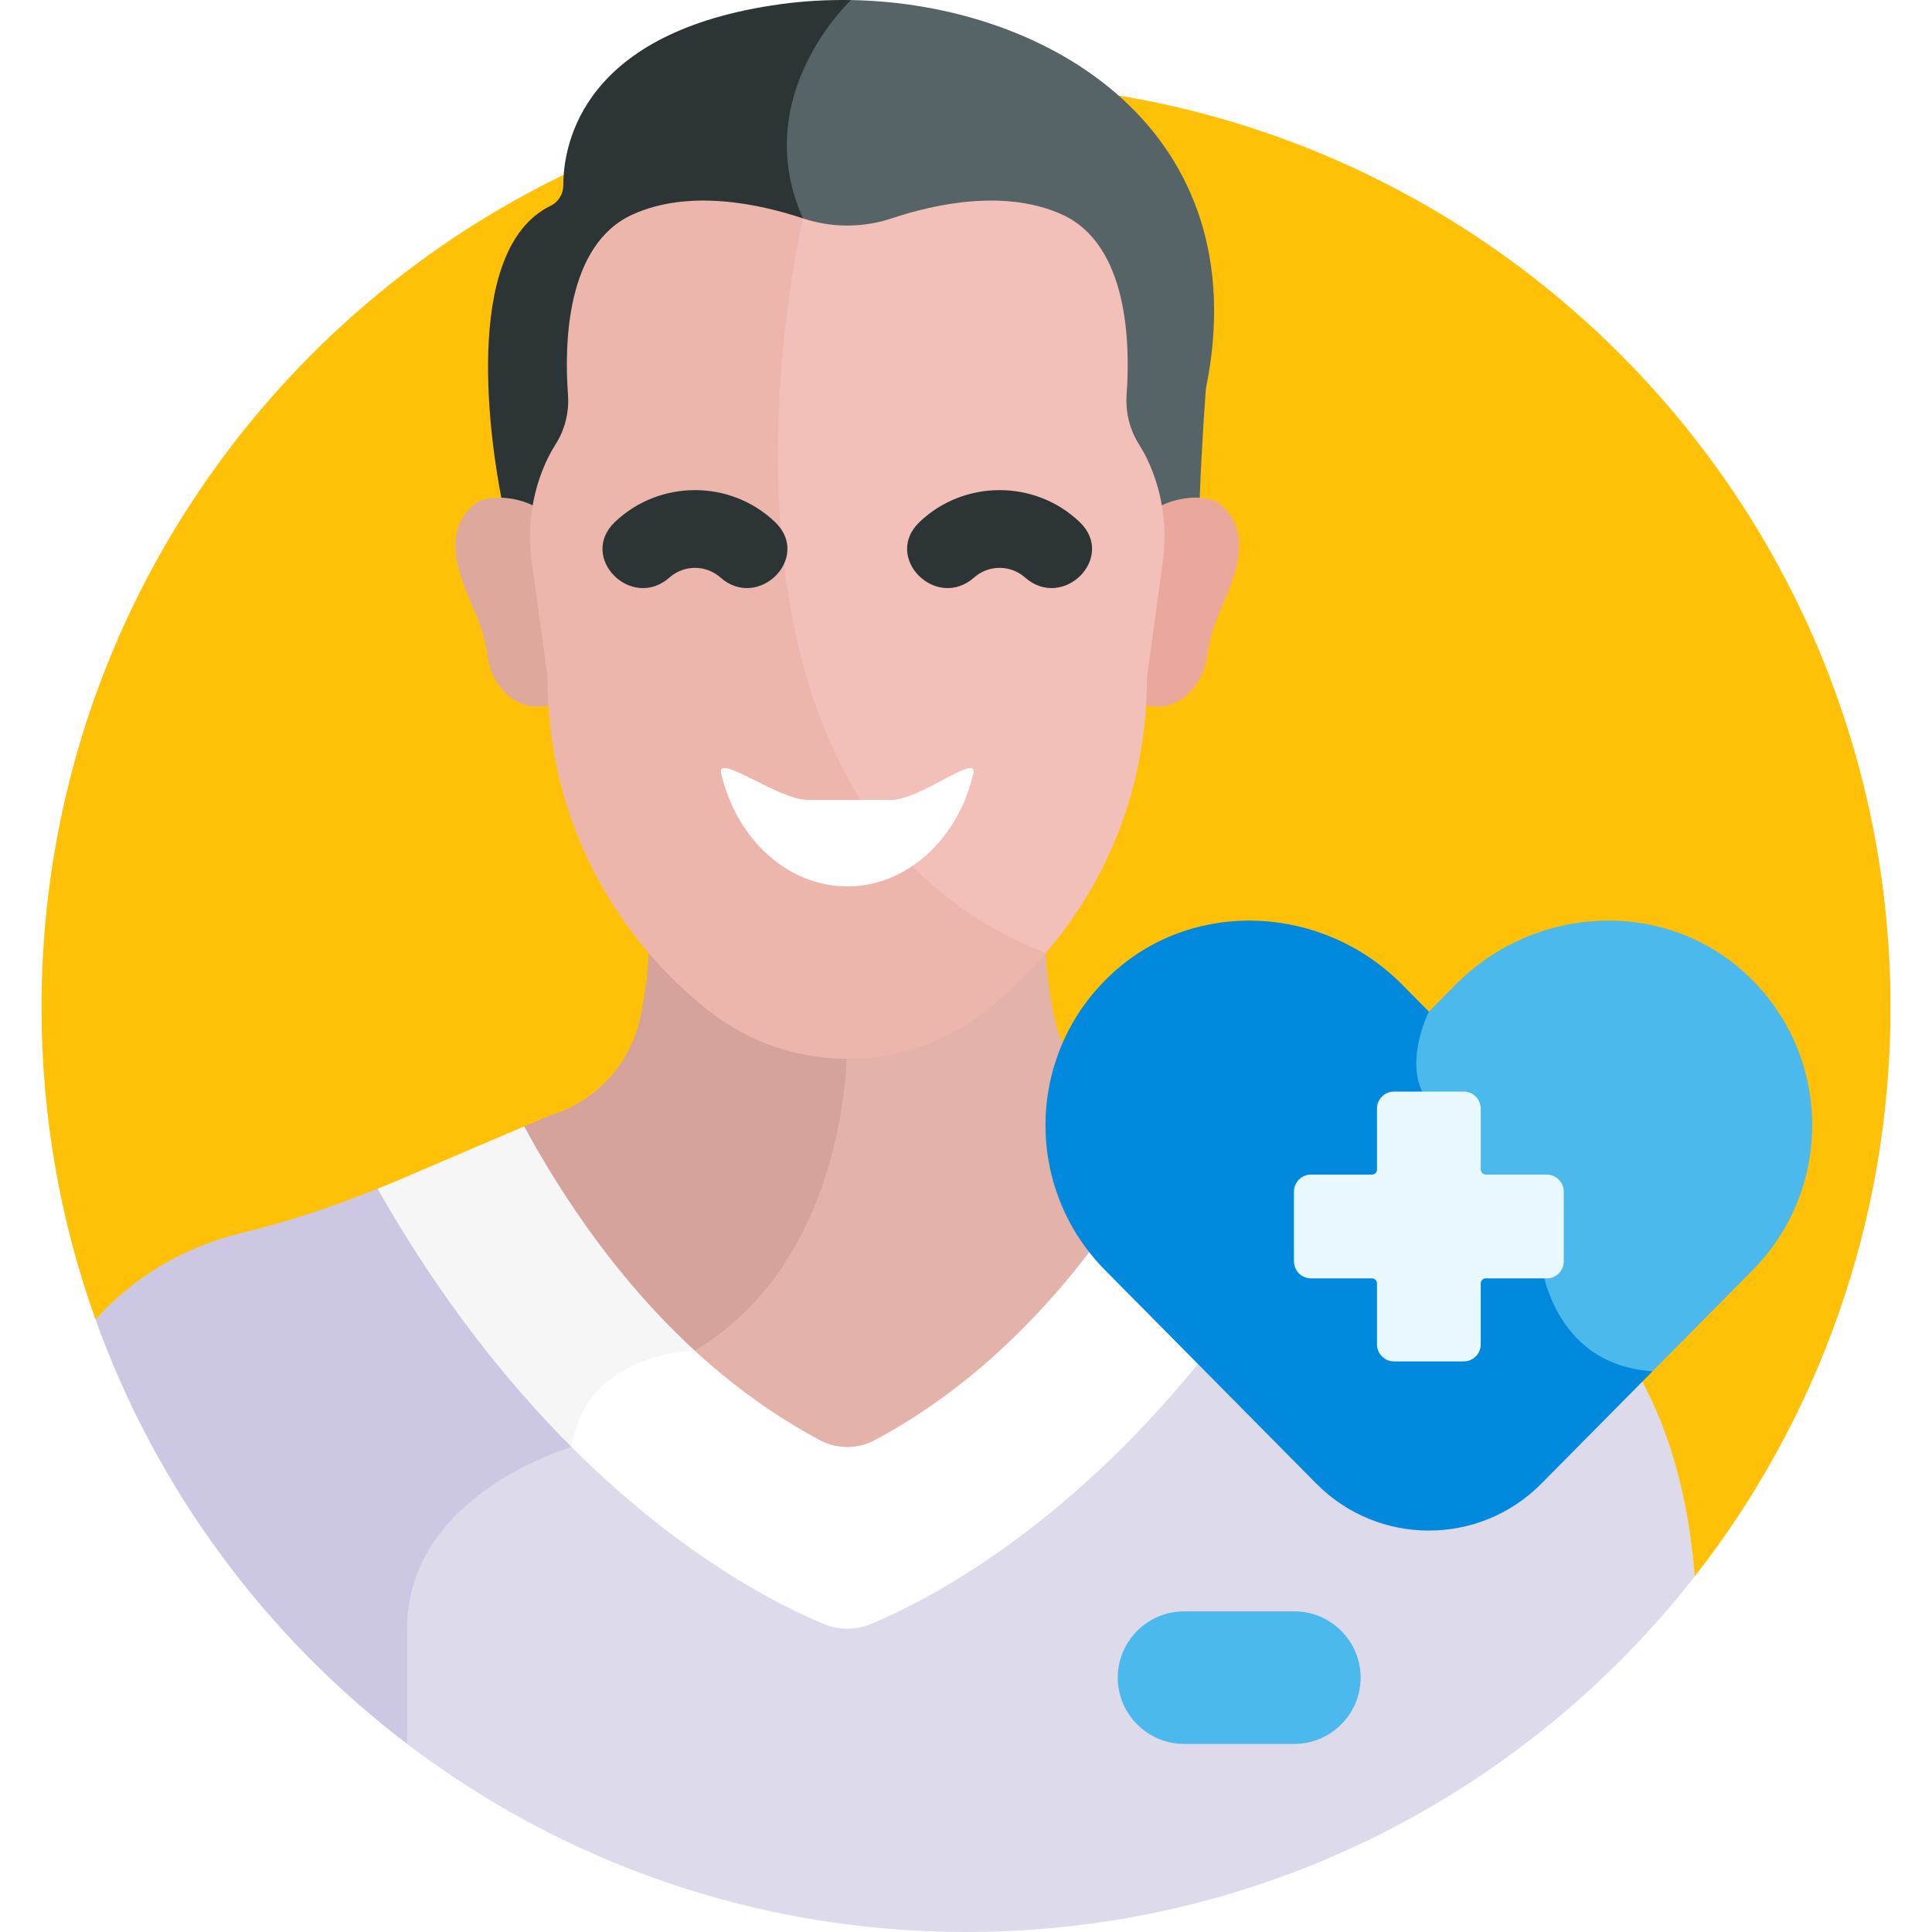
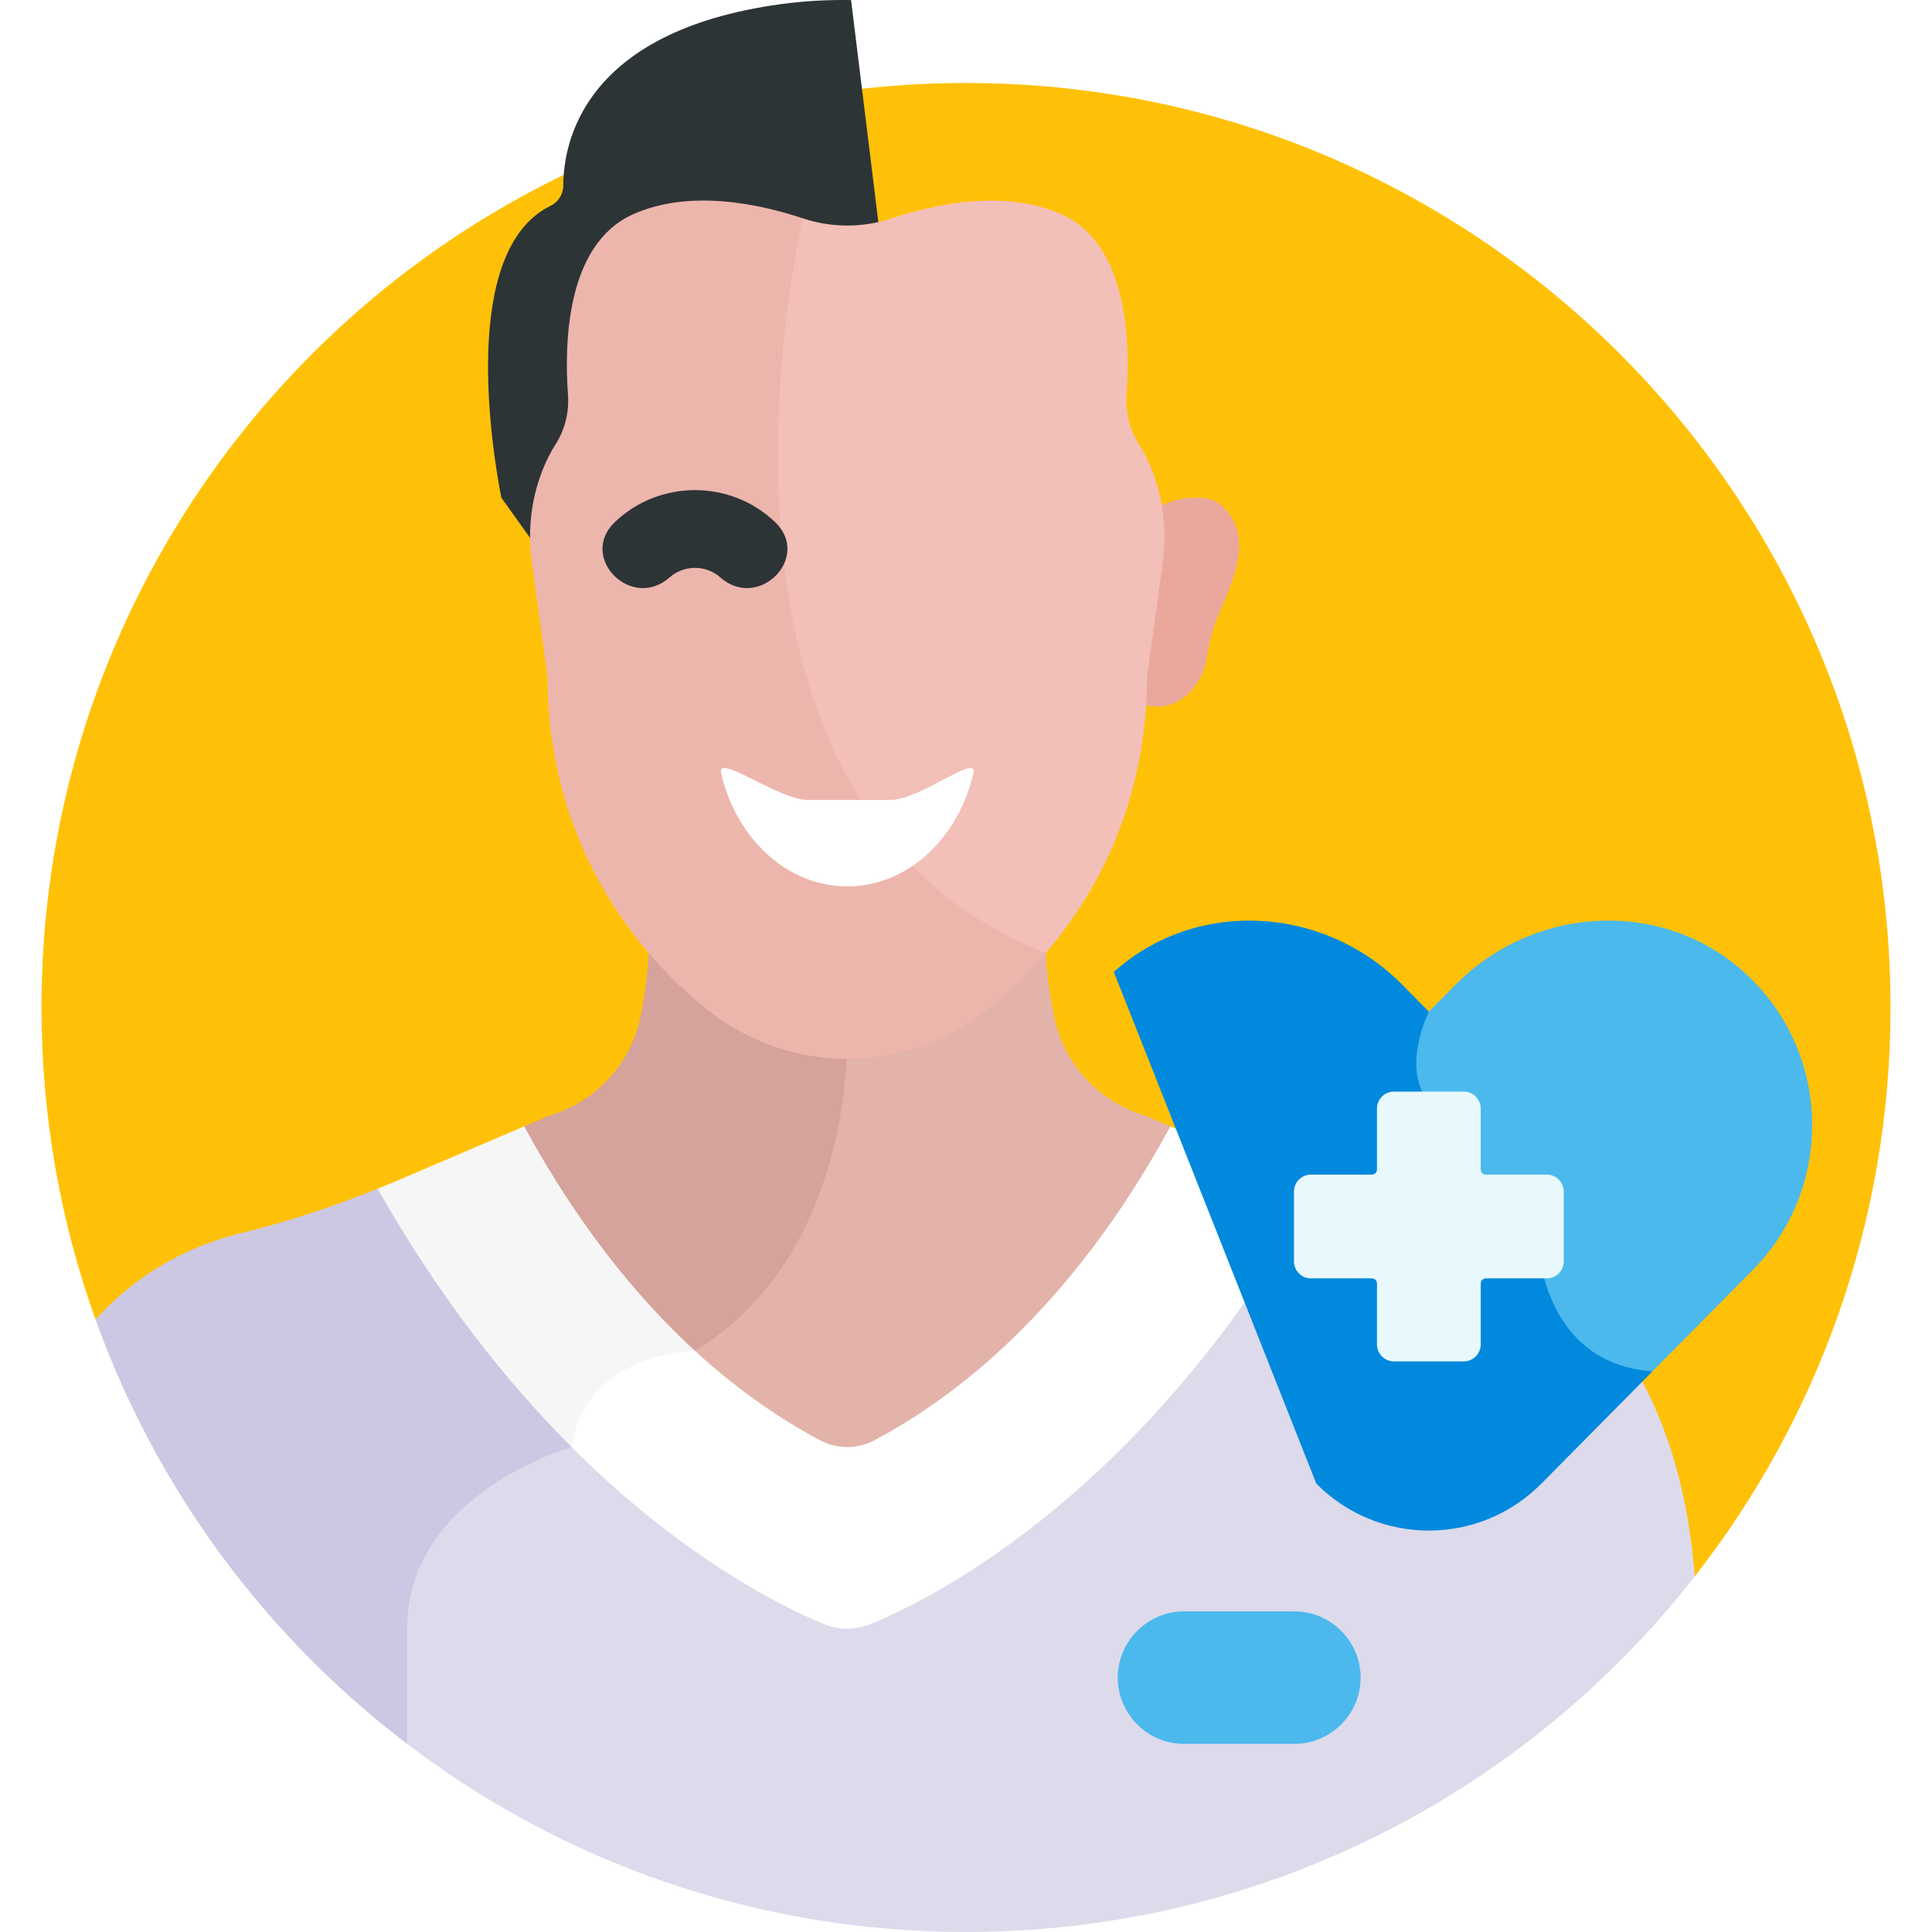
<svg xmlns="http://www.w3.org/2000/svg" width="64" height="64" viewBox="0 0 64 64" fill="none">
  <rect width="64" height="64" fill="white" />
  <path d="M34.633 57.77L56.144 52.216C60.205 47.02 62.626 40.48 62.626 33.374C62.626 16.46 48.914 2.749 32 2.749C15.086 2.749 1.375 16.46 1.375 33.374C1.375 37.002 2.007 40.482 3.165 43.712L34.633 57.77Z" fill="#FFC107" />
  <path d="M12.508 39.377C11.052 39.965 9.561 40.468 8.034 40.837C6.03 41.321 4.402 42.338 3.165 43.711C5.185 49.345 8.809 54.214 13.486 57.769L23.548 48.573L12.508 39.377Z" fill="#CCC8E3" />
  <path d="M56.106 51.818C55.599 46.459 53.126 42.114 48.271 40.875C46.692 40.472 45.136 39.987 43.625 39.38L30.111 50.117L18.935 47.936L18.935 47.936C18.933 47.936 13.486 49.483 13.486 53.953V57.77C18.628 61.679 25.042 64 32 64C41.808 64 50.539 59.389 56.144 52.216L56.106 51.818Z" fill="#DDDAEC" />
  <path d="M17.365 37.312L13.307 39.047C13.042 39.16 12.775 39.27 12.508 39.377C14.583 43.035 16.821 45.823 18.935 47.935L26.924 45.632L17.365 37.312Z" fill="#F6F6F6" />
  <path d="M43.039 39.137L38.77 37.312L29.924 44.11L23.019 44.745C23.019 44.745 19.385 44.782 18.935 47.936C22.575 51.572 25.848 53.202 27.29 53.798C27.787 54.004 28.348 54.004 28.845 53.798C31.124 52.855 37.979 49.333 43.625 39.38C43.429 39.301 43.233 39.22 43.039 39.137Z" fill="white" />
  <path d="M21.491 31.57C21.451 32.262 21.363 33.04 21.188 33.797C20.837 35.31 19.692 36.511 18.202 36.955L17.365 37.313C18.666 39.711 20.515 42.446 23.019 44.745L29.527 42.173L31.28 34.131L21.491 31.57Z" fill="#D5A39B" />
  <path d="M37.932 36.955C36.443 36.511 35.297 35.31 34.947 33.796C34.772 33.04 34.684 32.261 34.644 31.569H29.902L28.067 35.075C28.062 35.075 28.057 35.075 28.051 35.075C27.926 37.311 27.167 42.24 23.018 44.745C24.241 45.868 25.62 46.888 27.168 47.712C27.728 48.01 28.406 48.01 28.966 47.712C33.685 45.199 36.833 40.881 38.77 37.312L37.932 36.955Z" fill="#E3B3AA" />
  <path d="M28.193 0.002C27.41 -0.011 26.631 0.033 25.875 0.136C19.289 1.033 18.663 4.767 18.66 6.137C18.66 6.424 18.501 6.69 18.242 6.816C15.192 8.3 16.323 15.031 16.607 16.485L18.169 18.672L29.096 7.355L28.193 0.002Z" fill="#2D3436" />
-   <path d="M28.193 0.002C28.187 0.008 24.778 3.174 26.6 7.234L37.423 19.482L39.743 16.488C39.802 14.793 39.947 12.872 39.947 12.872C41.69 4.335 34.748 0.117 28.193 0.002Z" fill="#566367" />
  <path d="M40.474 16.75C40.001 16.316 38.988 16.486 38.488 16.741L36.465 19.946L37.966 23.364C39.163 23.641 39.874 22.548 39.977 21.791C40.023 21.454 40.098 21.121 40.201 20.797C40.54 19.741 41.76 17.927 40.474 16.75Z" fill="#EAA89D" />
-   <path d="M20.267 19.946L17.647 16.741C17.147 16.486 16.134 16.316 15.66 16.75C14.375 17.927 15.595 19.741 15.933 20.797C16.037 21.121 16.112 21.453 16.158 21.791C16.261 22.548 16.972 23.641 18.169 23.364L20.267 19.946Z" fill="#DEA89D" />
  <path d="M32.267 17.235L26.6 7.234C25.134 6.747 22.836 6.259 20.963 7.102C18.751 8.097 18.692 11.398 18.815 13.073C18.858 13.653 18.715 14.233 18.401 14.724C18.221 15.007 18.076 15.307 17.961 15.604C17.586 16.567 17.477 17.61 17.617 18.633L18.139 22.43C18.139 27.889 21.053 31.6 23.532 33.525C24.826 34.529 26.423 35.075 28.067 35.075C29.712 35.075 31.308 34.529 32.602 33.525C33.273 33.004 33.975 32.351 34.643 31.57L32.267 17.235Z" fill="#EDB6AD" />
  <path d="M26.6 7.234C26.6 7.234 21.954 26.636 34.644 31.57C36.445 29.463 37.995 26.412 37.995 22.43L38.517 18.633C38.656 17.621 38.55 16.587 38.184 15.633C38.067 15.326 37.919 15.016 37.733 14.724C37.417 14.229 37.278 13.643 37.321 13.059C37.442 11.379 37.377 8.094 35.172 7.102C33.298 6.259 31 6.747 29.535 7.234C28.583 7.551 27.552 7.551 26.6 7.234Z" fill="#F3BFB9" />
-   <path d="M30.462 17.291C29.236 18.459 31.007 20.247 32.273 19.127C32.75 18.706 33.475 18.706 33.951 19.127C35.217 20.246 36.99 18.461 35.763 17.291C34.288 15.885 31.939 15.883 30.462 17.291Z" fill="#2D3436" />
  <path d="M20.371 17.291C19.145 18.459 20.916 20.247 22.182 19.127C22.659 18.706 23.384 18.706 23.86 19.127C25.126 20.246 26.899 18.461 25.672 17.291C24.197 15.885 21.848 15.883 20.371 17.291Z" fill="#2D3436" />
  <path d="M26.773 26.5C25.778 26.5 23.727 24.92 23.89 25.622C24.392 27.778 26.072 29.363 28.067 29.363C30.062 29.363 31.743 27.778 32.244 25.622C32.408 24.92 30.495 26.5 29.5 26.5L26.773 26.5Z" fill="white" />
-   <path d="M52.924 37.312L47.333 33.512L46.443 32.612C43.858 30.001 39.628 29.74 36.897 32.198C33.982 34.823 33.879 39.318 36.606 42.074L43.604 49.146C45.657 51.221 49.008 51.221 51.061 49.146C51.926 48.273 53.347 46.836 54.742 45.426L52.924 37.312Z" fill="#0089DD" />
+   <path d="M52.924 37.312L47.333 33.512L46.443 32.612C43.858 30.001 39.628 29.74 36.897 32.198L43.604 49.146C45.657 51.221 49.008 51.221 51.061 49.146C51.926 48.273 53.347 46.836 54.742 45.426L52.924 37.312Z" fill="#0089DD" />
  <path d="M56.144 35.579L55.195 30.766C52.801 30.07 50.085 30.731 48.223 32.612L47.333 33.512C47.333 33.512 46.395 35.381 47.333 36.503C48.271 37.625 48.072 40.734 51.041 41.734C51.041 41.734 51.34 45.197 54.742 45.426C56.018 44.137 57.272 42.87 58.059 42.075C59.097 41.026 59.724 39.725 59.943 38.372L56.144 35.579Z" fill="#4BB9EC" />
  <path d="M51.239 38.91H49.218C49.126 38.91 49.051 38.836 49.051 38.743V36.723C49.051 36.412 48.8 36.16 48.489 36.16H46.177C45.866 36.16 45.614 36.412 45.614 36.723V38.743C45.614 38.836 45.539 38.91 45.447 38.91H43.427C43.116 38.91 42.864 39.162 42.864 39.473V41.785C42.864 42.096 43.116 42.348 43.427 42.348H45.447C45.539 42.348 45.614 42.423 45.614 42.515V44.535C45.614 44.846 45.866 45.098 46.177 45.098H48.489C48.799 45.098 49.051 44.846 49.051 44.535V42.515C49.051 42.423 49.126 42.348 49.218 42.348H51.239C51.55 42.348 51.802 42.096 51.802 41.785V39.473C51.802 39.163 51.55 38.91 51.239 38.91Z" fill="#E8F8FC" />
  <path d="M57.768 32.198C57.005 31.511 56.124 31.037 55.195 30.766C54.75 32.044 53.277 37.47 59.943 38.371C60.3 36.168 59.574 33.824 57.768 32.198Z" fill="#4BB9EC" />
  <path d="M42.878 53.379H39.222C38.015 53.379 37.027 54.367 37.027 55.574C37.027 56.782 38.015 57.769 39.222 57.769H42.878C44.086 57.769 45.073 56.782 45.073 55.574C45.073 54.367 44.086 53.379 42.878 53.379Z" fill="#4BB9EC" />
</svg>